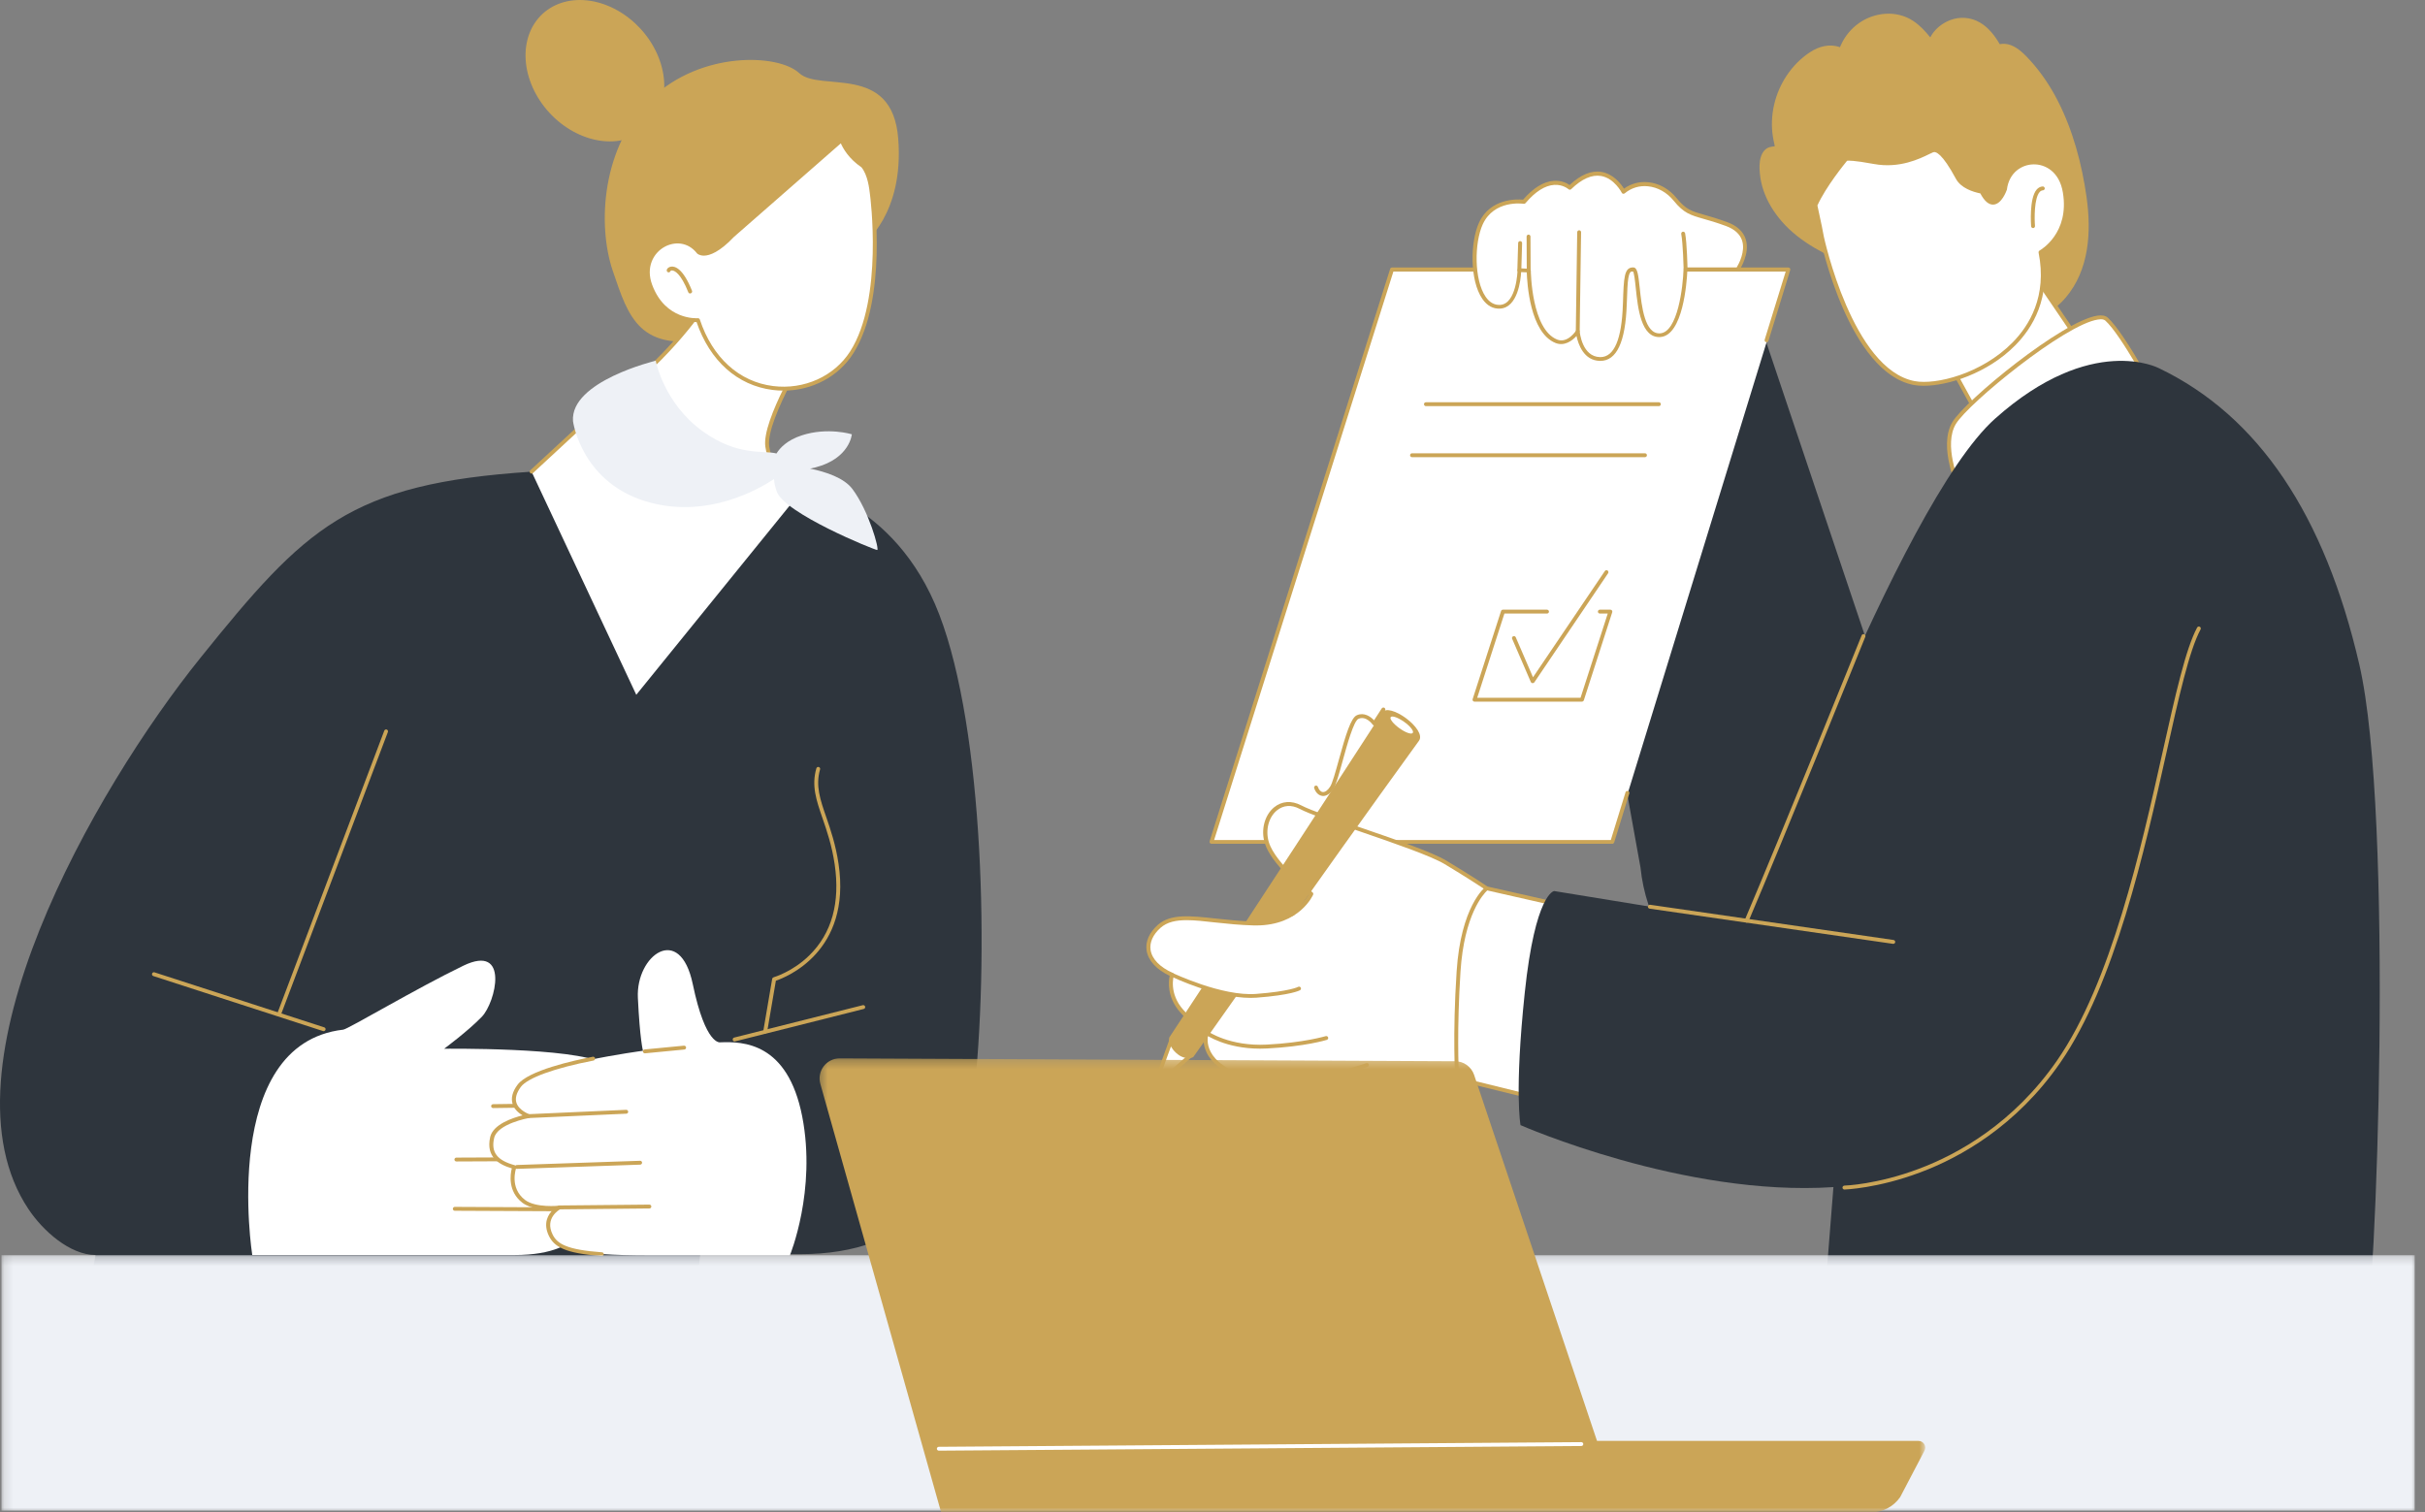
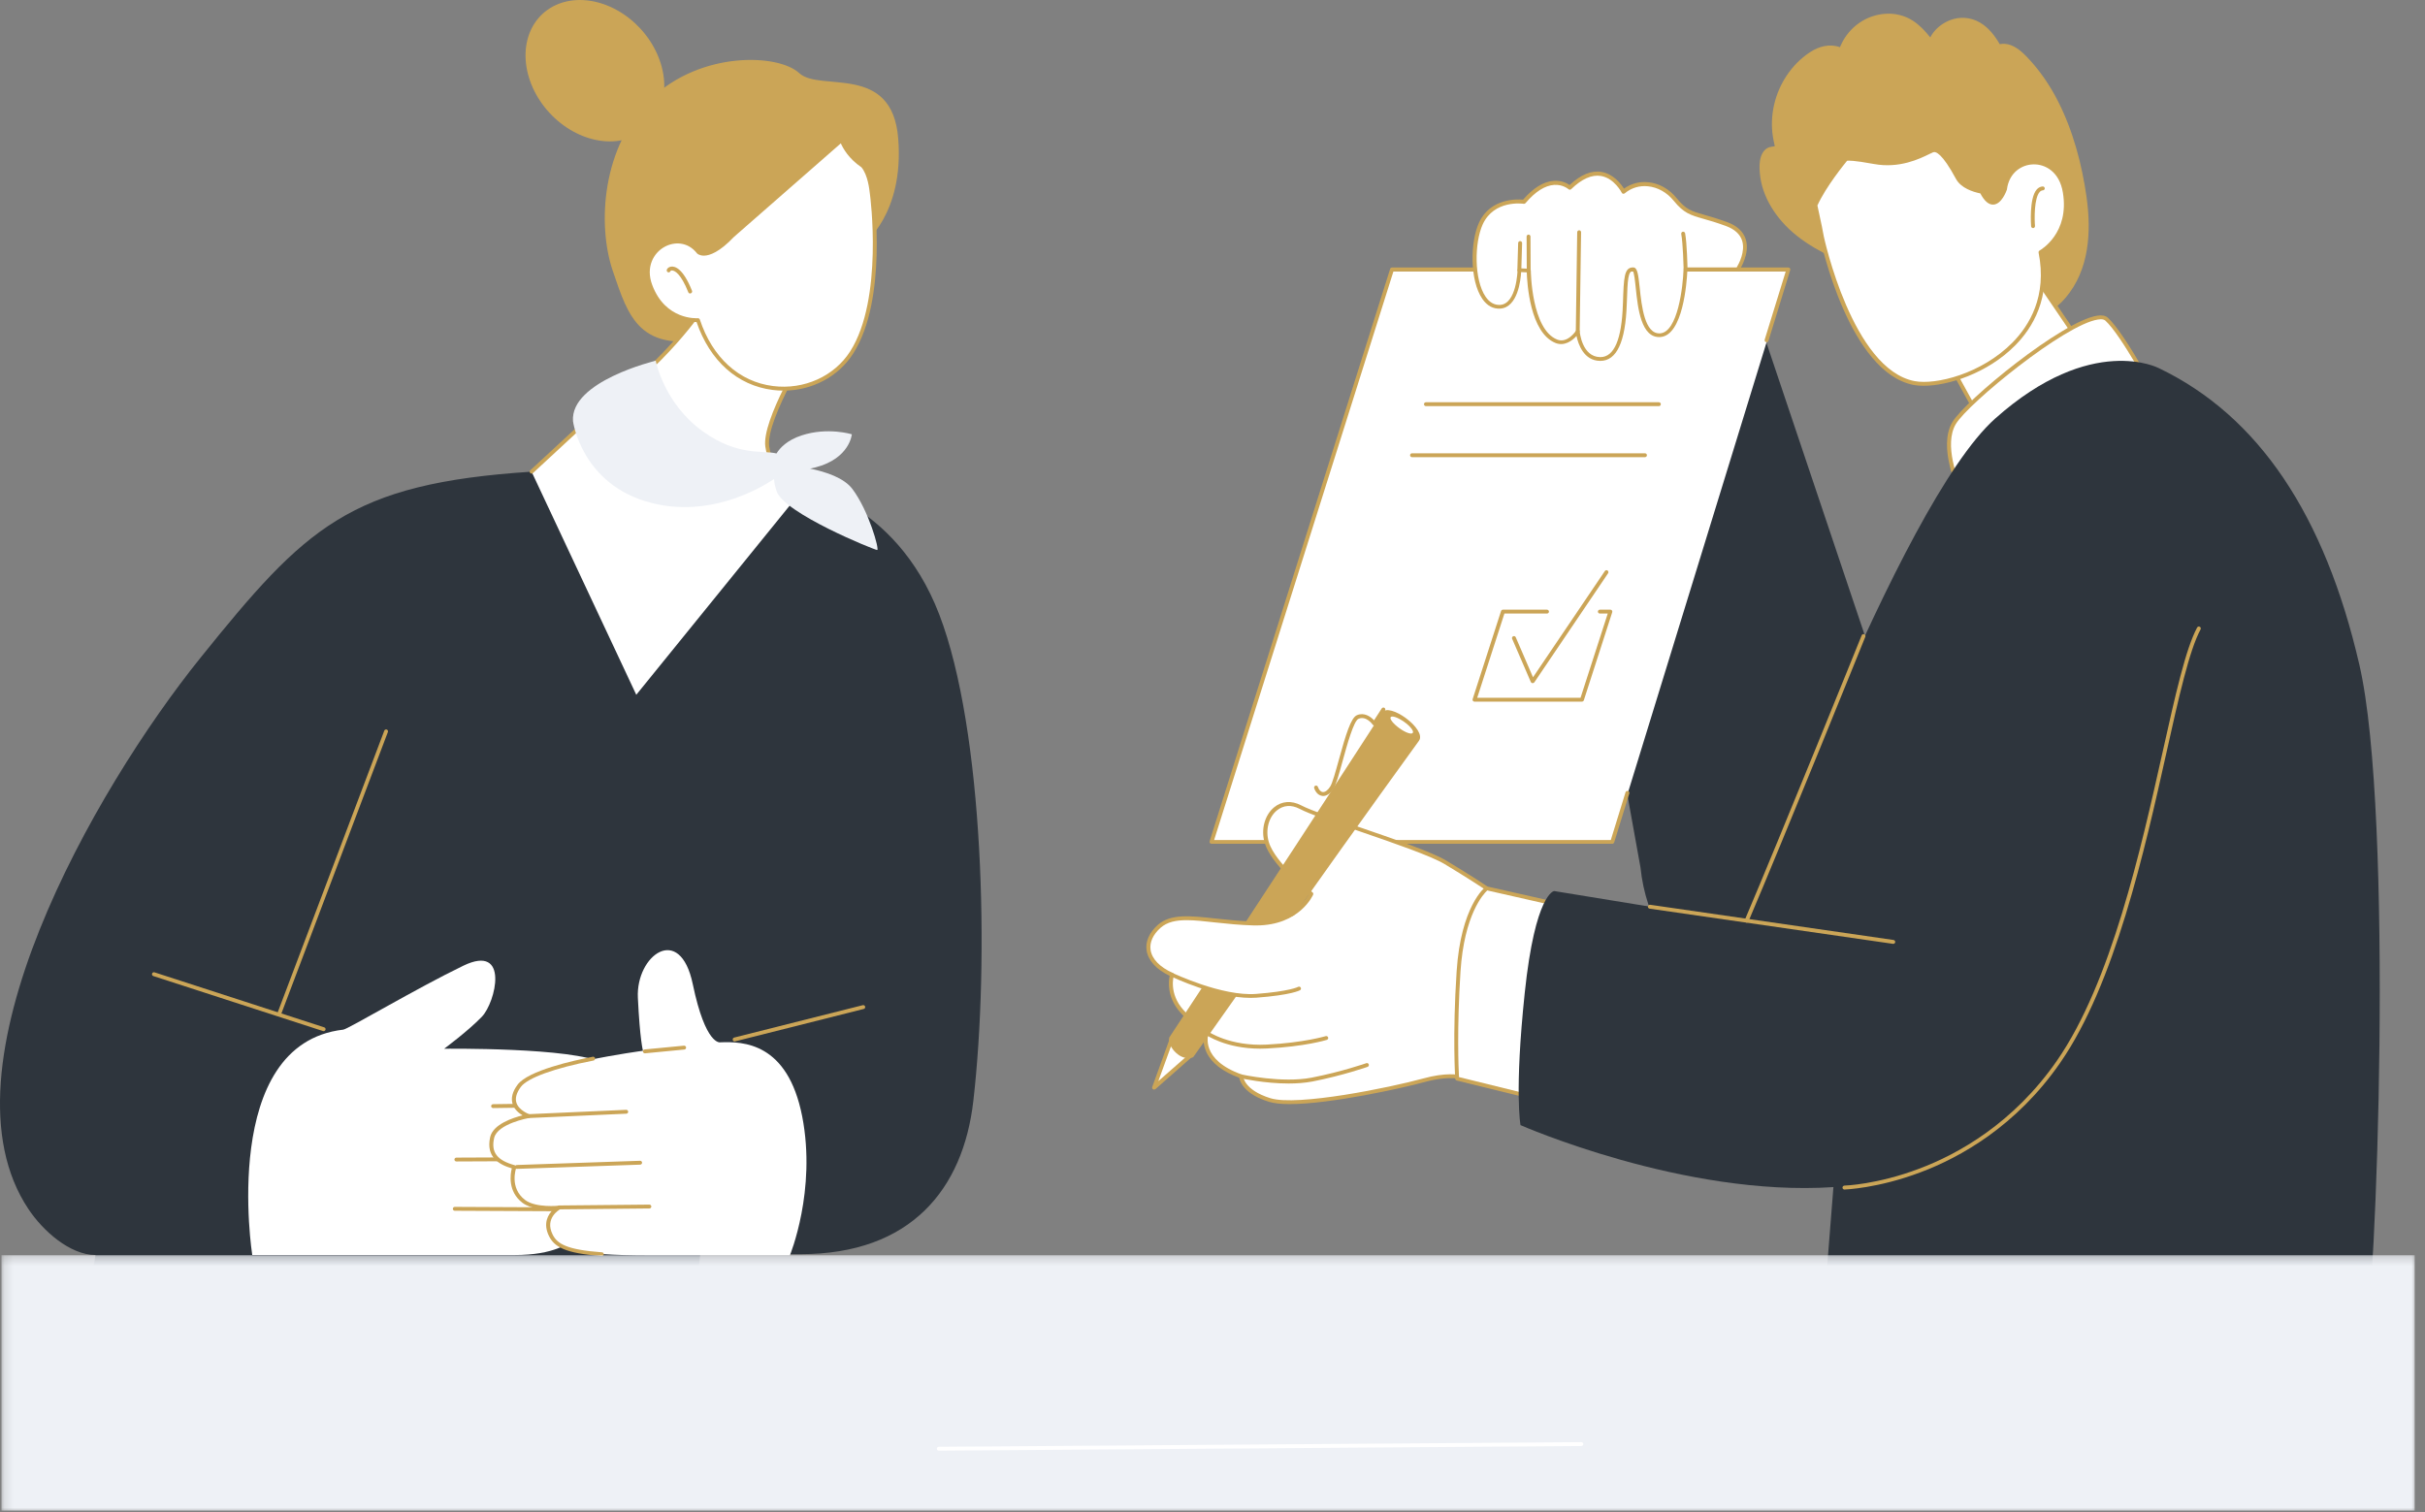
<svg xmlns="http://www.w3.org/2000/svg" width="271" height="169" viewBox="0 0 271 169" fill="none">
  <rect x="0" y="0" width="271" height="169" fill="#808080" stroke="none" />
  <path d="M233.181 22.05C232.659 18.342 231.666 14.594 229.955 11.25C229.128 9.637 228.106 8.112 226.885 6.764C226.266 6.086 225.588 5.378 224.712 5.043C224.318 4.895 223.876 4.857 223.473 4.935C222.922 3.981 222.223 3.075 221.259 2.516C220.246 1.925 219.027 1.826 217.935 2.25C216.991 2.613 216.174 3.293 215.711 4.177C215.151 3.479 214.541 2.821 213.774 2.318C212.868 1.729 211.766 1.463 210.685 1.541C208.491 1.689 206.602 3.067 205.718 5.053C205.688 5.131 205.658 5.21 205.619 5.279C204.469 4.857 203.268 5.172 202.235 5.86C200.219 7.198 198.802 9.361 198.262 11.702C197.995 12.873 197.937 14.083 198.124 15.274C198.163 15.559 198.232 15.843 198.292 16.119C198.302 16.168 198.32 16.218 198.32 16.267C198.32 16.287 198.31 16.346 198.31 16.374C198.232 16.346 198.045 16.394 197.967 16.404C197.347 16.473 196.964 16.965 196.786 17.526C196.599 18.105 196.609 18.775 196.668 19.375C196.728 20.034 196.865 20.683 197.081 21.302C197.515 22.571 198.232 23.723 199.107 24.736C201.193 27.146 204.173 28.552 207.046 29.802C207.074 29.822 207.115 29.83 207.153 29.83C207.173 29.85 207.193 29.86 207.203 29.88C207.803 30.411 208.501 30.913 209.239 31.238C209.75 31.464 210.301 31.602 210.852 31.592C211.885 32.015 213.007 32.153 214.049 31.759C214.65 31.533 215.181 31.13 215.534 30.627C216.577 33.224 218.839 35.339 221.574 36.088C224.859 36.992 228.637 35.87 230.84 33.273C233.486 30.155 233.722 25.917 233.181 22.05Z" fill="#CBA557" />
  <path d="M226.6 29.693C226.6 29.693 236.358 44.015 238.138 46.739C239.919 49.465 224.81 53.163 224.81 53.163C224.81 53.163 217.786 40.641 217.128 39.224C216.488 37.809 226.6 29.693 226.6 29.693Z" fill="white" />
  <path d="M224.82 53.389C224.741 53.389 224.671 53.35 224.633 53.281C224.348 52.769 217.6 40.729 216.95 39.323C216.734 38.841 217.049 37.779 221.495 33.775C223.924 31.592 226.453 29.555 226.481 29.535C226.531 29.497 226.59 29.487 226.649 29.487C226.707 29.497 226.767 29.526 226.796 29.576C226.895 29.723 236.573 43.926 238.335 46.622C238.531 46.927 238.571 47.272 238.432 47.615C237.38 50.291 225.39 53.251 224.879 53.37C224.849 53.379 224.829 53.389 224.82 53.389ZM226.56 30.008C221.711 33.913 216.98 38.35 217.334 39.137C217.935 40.445 224.14 51.52 224.927 52.916C228.449 52.042 237.223 49.474 238.02 47.458C238.109 47.242 238.089 47.054 237.961 46.858C236.309 44.34 227.73 31.729 226.56 30.008Z" fill="#CBA557" />
  <path d="M230.741 21.49C230.003 16.945 224.554 17.25 224.062 21.146C224.062 21.146 222.95 24.353 221.446 21.431C220.688 21.294 219.301 20.9 218.75 19.877C217.973 18.431 216.773 16.463 215.917 16.828C215.071 17.191 212.652 18.707 209.445 18.126C206.238 17.546 206.248 17.811 206.248 17.811C206.248 17.811 203.877 20.654 202.864 22.936C203.052 23.919 203.346 25.08 203.593 26.477C203.593 26.477 206.749 41.458 213.911 42.806C218.161 43.612 230.18 39.048 228.017 28.188C228.027 28.198 231.528 26.261 230.741 21.49Z" fill="white" />
  <path d="M214.973 43.12C214.571 43.12 214.206 43.09 213.881 43.032C206.662 41.664 203.514 27.146 203.385 26.536C203.248 25.739 203.08 25.011 202.943 24.371C202.836 23.881 202.737 23.417 202.658 22.995C202.648 22.955 202.658 22.906 202.678 22.867C203.671 20.634 205.904 17.929 206.091 17.703C206.101 17.683 206.111 17.673 206.13 17.653C206.218 17.575 206.436 17.378 209.494 17.929C212.21 18.42 214.383 17.358 215.426 16.846C215.592 16.767 215.731 16.699 215.848 16.65C216.635 16.305 217.6 17.28 218.956 19.798C219.458 20.733 220.766 21.106 221.495 21.233C221.563 21.243 221.613 21.293 221.652 21.352C222.036 22.099 222.419 22.483 222.764 22.464C223.275 22.424 223.727 21.479 223.866 21.116C224.15 18.981 225.813 17.978 227.248 17.948C227.268 17.948 227.288 17.948 227.308 17.948C228.852 17.948 230.574 19.031 230.967 21.469C231.666 25.778 228.931 27.873 228.271 28.306C229.216 33.303 227.131 36.667 225.194 38.614C222.094 41.742 217.688 43.12 214.973 43.12ZM203.1 22.965C203.179 23.368 203.268 23.802 203.377 24.264C203.514 24.912 203.681 25.64 203.819 26.448C203.849 26.585 207.025 41.29 213.97 42.598C216.331 43.042 221.426 41.792 224.889 38.3C226.768 36.401 228.794 33.126 227.819 28.238C227.799 28.149 227.849 28.05 227.928 28.002C228.065 27.923 231.282 26.074 230.534 21.529C230.15 19.159 228.518 18.341 227.248 18.372C225.94 18.392 224.524 19.276 224.278 21.175C224.278 21.195 224.269 21.205 224.269 21.215C224.209 21.381 223.688 22.807 222.784 22.867C222.262 22.906 221.769 22.492 221.307 21.617C220.482 21.451 219.134 21.027 218.573 19.974C217.029 17.112 216.31 16.896 216.026 17.024C215.917 17.074 215.78 17.132 215.622 17.211C214.54 17.742 212.278 18.854 209.425 18.331C207.124 17.909 206.543 17.948 206.416 17.968C206.16 18.283 204.045 20.87 203.1 22.965ZM206.474 17.801C206.474 17.821 206.474 17.831 206.474 17.851C206.474 17.831 206.484 17.821 206.474 17.801Z" fill="#CBA557" />
  <path d="M227.199 25.493C227.09 25.493 226.993 25.404 226.983 25.296C226.973 25.168 226.747 22.159 227.613 21.175C227.799 20.969 228.026 20.85 228.281 20.84C228.39 20.831 228.497 20.929 228.507 21.047C228.517 21.165 228.418 21.263 228.301 21.273C228.164 21.284 228.045 21.342 227.937 21.459C227.318 22.159 227.347 24.44 227.415 25.257C227.425 25.374 227.337 25.483 227.219 25.493C227.209 25.493 227.199 25.493 227.199 25.493Z" fill="#CBA557" />
  <path d="M195.321 32.112L210.095 76.071L227.564 68.675L217.591 110.882L206.564 113.883C195.33 116.273 184.501 108.394 183.33 96.964L174.389 47.399L195.321 32.112Z" fill="#2E353D" />
  <path d="M155.561 30.332H199.855L180.171 94.308H135.387L155.561 30.332Z" fill="white" />
  <path d="M180.171 94.308H135.387C135.318 94.308 135.248 94.28 135.209 94.219C135.169 94.161 135.161 94.092 135.179 94.023L155.354 30.048C155.384 29.959 155.462 29.9 155.561 29.9H199.855C199.923 29.9 199.992 29.929 200.031 29.988C200.071 30.048 200.081 30.116 200.061 30.185L197.631 38.094C197.592 38.211 197.474 38.271 197.356 38.241C197.238 38.201 197.179 38.084 197.208 37.966L199.559 30.343H155.718L135.682 93.886H180.014L181.656 88.555C181.697 88.436 181.814 88.377 181.933 88.407C182.05 88.436 182.109 88.565 182.08 88.682L180.387 94.161C180.349 94.25 180.27 94.308 180.171 94.308Z" fill="#CBA557" />
  <path d="M171.27 76.357C171.26 76.357 171.26 76.357 171.25 76.357C171.171 76.347 171.102 76.297 171.074 76.229L168.987 71.399C168.939 71.291 168.987 71.163 169.106 71.115C169.214 71.064 169.342 71.115 169.391 71.232L171.318 75.698L179.346 63.826C179.414 63.727 179.552 63.698 179.651 63.767C179.749 63.836 179.778 63.973 179.709 64.072L171.457 76.279C171.407 76.317 171.348 76.357 171.27 76.357Z" fill="#CBA557" />
  <path d="M176.779 78.422H164.778C164.709 78.422 164.64 78.394 164.6 78.334C164.562 78.275 164.552 78.206 164.572 78.138L167.748 68.291C167.778 68.203 167.857 68.144 167.954 68.144H172.882C173.001 68.144 173.1 68.241 173.1 68.36C173.1 68.477 173.001 68.576 172.882 68.576H168.122L165.082 77.99H176.63L179.67 68.576H178.785C178.666 68.576 178.569 68.477 178.569 68.36C178.569 68.241 178.666 68.144 178.785 68.144H179.965C180.034 68.144 180.103 68.173 180.143 68.233C180.181 68.291 180.191 68.36 180.171 68.429L176.995 78.275C176.955 78.364 176.876 78.422 176.779 78.422Z" fill="#CBA557" />
  <path d="M183.831 51.098H157.794C157.677 51.098 157.578 50.999 157.578 50.88C157.578 50.763 157.677 50.664 157.794 50.664H183.831C183.95 50.664 184.048 50.763 184.048 50.88C184.048 50.999 183.95 51.098 183.831 51.098Z" fill="#CBA557" />
  <path d="M185.386 45.393H159.348C159.231 45.393 159.132 45.294 159.132 45.175C159.132 45.058 159.231 44.959 159.348 44.959H185.386C185.503 44.959 185.602 45.058 185.602 45.175C185.602 45.294 185.503 45.393 185.386 45.393Z" fill="#CBA557" />
  <path d="M188.357 30.097H194.199C194.199 30.097 196.677 26.418 192.94 25.041C189.467 23.762 188.769 24.214 187.215 22.297C185.661 20.378 183.104 20.035 181.421 21.421C181.421 21.421 179.316 17.191 175.421 20.969C175.421 20.969 173.296 19.001 170.296 22.543C170.296 22.543 166.844 22.011 165.486 24.962C164.128 27.903 164.661 34.464 167.631 34.268C169.706 34.13 169.785 30.175 169.785 30.175L170.838 30.224C170.838 30.224 170.867 36.913 173.926 38.123C175.284 38.665 176.317 37.002 176.317 37.002C176.317 37.002 176.562 40.061 178.815 40.1C180.527 40.13 181.451 38.074 181.588 34.002C181.677 31.218 181.697 30.058 182.523 30.077C183.35 30.097 182.581 37.652 185.543 37.454C188.13 37.297 188.357 30.097 188.357 30.097Z" fill="white" />
  <path d="M178.844 40.336C178.834 40.336 178.815 40.336 178.805 40.336C176.985 40.307 176.376 38.477 176.178 37.553C175.667 38.122 174.802 38.713 173.847 38.34C170.965 37.198 170.661 31.611 170.62 30.441L169.991 30.411C169.942 31.287 169.617 34.366 167.65 34.493C166.863 34.542 166.175 34.169 165.654 33.402C164.227 31.325 164.296 27.047 165.289 24.873C166.548 22.139 169.559 22.256 170.208 22.316C171.359 20.988 172.519 20.28 173.66 20.21C174.525 20.161 175.136 20.486 175.401 20.682C176.65 19.522 177.851 19.021 178.981 19.217C180.339 19.453 181.175 20.595 181.481 21.086C182.258 20.525 183.211 20.27 184.185 20.367C185.405 20.486 186.536 21.116 187.372 22.149C188.415 23.427 189.015 23.604 190.48 24.018C191.13 24.204 191.937 24.431 193.008 24.823C194.11 25.227 194.808 25.866 195.085 26.722C195.605 28.345 194.425 30.126 194.376 30.205C194.336 30.264 194.268 30.302 194.199 30.302H188.563C188.504 31.533 188.08 37.502 185.543 37.67C183.388 37.809 183.035 34.425 182.799 32.172C182.72 31.414 182.621 30.47 182.474 30.294C181.943 30.312 181.883 31.228 181.804 33.795L181.794 34.011C181.657 38.221 180.664 40.336 178.844 40.336ZM176.317 36.804C176.335 36.804 176.345 36.804 176.366 36.814C176.454 36.834 176.523 36.913 176.533 37.012C176.543 37.129 176.788 39.873 178.815 39.914C178.824 39.914 178.834 39.914 178.844 39.914C180.388 39.914 181.235 37.936 181.362 34.021L181.372 33.805C181.461 31.041 181.5 29.89 182.494 29.89C182.503 29.89 182.513 29.89 182.523 29.89C182.995 29.9 183.084 30.696 183.241 32.152C183.457 34.227 183.802 37.375 185.523 37.258C187.491 37.129 188.08 32.044 188.139 30.096C188.139 29.979 188.238 29.89 188.356 29.89H194.08C194.308 29.517 195.075 28.1 194.681 26.88C194.445 26.161 193.835 25.61 192.871 25.257C191.818 24.873 191.022 24.637 190.373 24.46C188.907 24.038 188.169 23.83 187.047 22.444C186.29 21.509 185.257 20.928 184.155 20.821C183.202 20.722 182.287 21.007 181.568 21.608C181.52 21.647 181.451 21.667 181.382 21.657C181.314 21.647 181.264 21.598 181.235 21.538C181.225 21.519 180.408 19.925 178.923 19.669C177.889 19.493 176.769 19.994 175.579 21.146C175.5 21.225 175.362 21.225 175.284 21.146C175.274 21.146 174.674 20.604 173.69 20.664C172.647 20.732 171.565 21.421 170.483 22.7C170.434 22.759 170.366 22.788 170.287 22.779C170.148 22.759 166.972 22.316 165.702 25.069C164.758 27.126 164.719 31.267 166.027 33.175C166.469 33.815 167.012 34.11 167.64 34.08C169.49 33.962 169.589 30.244 169.589 30.205C169.589 30.145 169.617 30.086 169.657 30.047C169.696 30.007 169.755 29.987 169.815 29.987L170.867 30.038C170.985 30.047 171.074 30.136 171.074 30.254C171.074 30.322 171.143 36.814 174.025 37.956C175.205 38.418 176.139 36.943 176.149 36.923C176.168 36.844 176.238 36.804 176.317 36.804Z" fill="#CBA557" />
  <path d="M169.784 30.411C169.657 30.411 169.558 30.302 169.568 30.185C169.568 30.175 169.617 28.73 169.657 27.166C169.657 27.047 169.754 26.948 169.873 26.948C169.873 26.948 169.873 26.948 169.883 26.948C170 26.948 170.099 27.047 170.099 27.175C170.059 28.749 170.01 30.195 170.01 30.205C170 30.312 169.901 30.411 169.784 30.411Z" fill="#CBA557" />
  <path d="M176.317 37.238C176.198 37.238 176.1 37.139 176.1 37.022L176.257 25.955C176.257 25.838 176.356 25.739 176.475 25.739C176.592 25.739 176.691 25.838 176.691 25.955L176.533 37.022C176.533 37.149 176.434 37.238 176.317 37.238Z" fill="#CBA557" />
  <path d="M188.366 30.234C188.247 30.234 188.149 30.136 188.149 30.018C188.149 29.988 188.08 27.204 187.884 26.153C187.864 26.034 187.943 25.917 188.06 25.897C188.179 25.877 188.287 25.955 188.316 26.074C188.524 27.166 188.582 29.9 188.582 30.008C188.592 30.126 188.494 30.224 188.366 30.234Z" fill="#CBA557" />
  <path d="M170.838 30.46C170.719 30.46 170.62 30.363 170.62 30.244L170.602 26.438C170.602 26.319 170.699 26.222 170.818 26.222C170.935 26.222 171.034 26.319 171.034 26.438L171.054 30.244C171.054 30.363 170.955 30.46 170.838 30.46Z" fill="#CBA557" />
  <path d="M166.145 99.286C166.145 99.286 164.267 98.027 161.512 96.374C158.758 94.722 147.84 91.525 145.311 90.197C142.773 88.879 140.797 91.632 141.564 94.161C142.331 96.699 146.521 99.896 146.521 99.896C146.521 99.896 145.085 103.309 140.127 103.201C135.169 103.093 131.53 101.765 129.543 103.535C127.557 105.296 127.999 107.617 130.98 108.935C130.98 108.935 130.32 111.031 132.081 113.017C133.841 115.005 134.836 115.447 134.836 115.447C134.836 115.447 133.734 118.536 138.691 120.296C138.691 120.296 138.691 121.949 141.889 122.942C145.085 123.937 155.886 121.624 159.083 120.738C162.279 119.854 163.716 120.522 163.716 120.522L166.145 99.286Z" fill="white" />
  <path d="M144.122 123.404C143.187 123.404 142.39 123.325 141.819 123.149C139.046 122.294 138.574 120.916 138.485 120.454C136.627 119.775 135.398 118.821 134.837 117.63C134.393 116.706 134.492 115.899 134.57 115.556C134.217 115.348 133.293 114.718 131.905 113.164C130.371 111.433 130.587 109.643 130.714 109.064C129.229 108.365 128.315 107.361 128.137 106.24C127.98 105.246 128.433 104.233 129.386 103.377C130.813 102.109 133.016 102.354 135.81 102.66C137.089 102.798 138.544 102.955 140.118 102.994C144.289 103.092 145.892 100.604 146.237 99.964C145.48 99.375 142.056 96.57 141.339 94.229C140.885 92.754 141.319 91.111 142.38 90.236C143.227 89.537 144.328 89.449 145.401 90.01C146.513 90.591 149.306 91.553 152.256 92.568C156.093 93.886 160.066 95.252 161.62 96.187C164.346 97.82 166.244 99.089 166.264 99.109C166.332 99.157 166.372 99.236 166.362 99.315L163.933 120.542C163.923 120.611 163.883 120.67 163.824 120.71C163.765 120.738 163.686 120.748 163.628 120.72C163.618 120.71 162.211 120.109 159.142 120.956C156.781 121.604 148.705 123.404 144.122 123.404ZM132.623 102.846C131.404 102.846 130.429 103.052 129.692 103.702C128.845 104.46 128.452 105.335 128.581 106.18C128.738 107.195 129.622 108.099 131.069 108.749C131.168 108.797 131.216 108.906 131.186 109.013C131.158 109.092 130.587 111.021 132.25 112.88C133.951 114.787 134.925 115.251 134.935 115.251C135.033 115.299 135.091 115.417 135.053 115.525C135.014 115.644 134.098 118.437 138.78 120.1C138.869 120.129 138.928 120.207 138.928 120.306C138.928 120.316 138.998 121.821 141.968 122.746C144.967 123.68 155.394 121.545 159.043 120.542C161.533 119.854 162.978 120.08 163.549 120.237L165.939 99.403C165.497 99.109 163.765 97.977 161.424 96.57C159.909 95.666 155.788 94.239 152.148 92.99C149.177 91.967 146.374 91.004 145.234 90.403C144.319 89.921 143.413 89.99 142.695 90.581C141.761 91.347 141.397 92.803 141.791 94.112C142.528 96.552 146.63 99.698 146.679 99.738C146.757 99.797 146.788 99.906 146.747 99.994C146.739 100.033 145.244 103.437 140.384 103.437C140.306 103.437 140.227 103.437 140.148 103.437C138.554 103.397 137.099 103.24 135.8 103.102C134.59 102.965 133.537 102.846 132.623 102.846Z" fill="#CBA557" />
  <path d="M130.931 116.135L128.964 121.566L133.164 117.867L130.931 116.135Z" fill="white" />
  <path d="M128.964 121.782C128.924 121.782 128.875 121.772 128.845 121.743C128.766 121.683 128.727 121.586 128.766 121.487L130.734 116.057C130.754 115.988 130.812 115.939 130.881 115.919C130.95 115.899 131.02 115.909 131.078 115.959L133.311 117.689C133.361 117.729 133.389 117.788 133.399 117.857C133.399 117.925 133.369 117.986 133.331 118.024L129.131 121.723C129.062 121.762 129.012 121.782 128.964 121.782ZM131.028 116.49L129.446 120.837L132.82 117.877L131.028 116.49Z" fill="#CBA557" />
  <path d="M154.44 79.672C154.135 80.184 146.64 91.731 139.066 103.27C139.303 103.28 139.529 103.289 139.765 103.289C141.446 103.309 143.119 103.024 144.634 102.276C152.099 91.731 158.05 83.508 158.571 82.8C159.497 81.532 155.188 78.394 154.44 79.672Z" fill="#CBA557" />
  <path d="M136.97 111.09C136.095 110.913 135.22 110.657 134.403 110.283C132.15 113.716 130.665 115.968 130.665 115.968C130.665 115.968 130.439 116.755 131.422 117.671C132.406 118.595 133.341 118.162 133.341 118.162C133.341 118.162 135.318 115.359 138.22 111.258C137.807 111.228 137.383 111.169 136.97 111.09Z" fill="#CBA557" />
  <path d="M156.387 81.393C155.709 80.902 155.267 80.351 155.414 80.154C155.561 79.958 156.22 80.194 156.909 80.676C157.598 81.157 158.03 81.718 157.882 81.915C157.735 82.121 157.067 81.885 156.387 81.393Z" fill="white" />
  <path d="M147.859 88.968C147.82 88.968 147.79 88.968 147.762 88.958C147.368 88.908 147.033 88.593 146.866 88.093C146.826 87.974 146.886 87.856 147.003 87.816C147.122 87.778 147.239 87.836 147.279 87.954C147.397 88.289 147.594 88.505 147.82 88.525C148.076 88.555 148.381 88.339 148.646 87.925C148.902 87.542 149.247 86.262 149.62 84.924C150.397 82.101 150.968 80.223 151.637 79.938C152.434 79.593 153.152 80.075 153.554 80.509L154.411 79.181C154.48 79.082 154.607 79.052 154.716 79.112C154.813 79.181 154.843 79.308 154.785 79.417L153.761 80.991C153.721 81.05 153.653 81.088 153.584 81.088C153.515 81.088 153.447 81.06 153.407 81C153.378 80.961 152.68 79.968 151.814 80.341C151.283 80.567 150.535 83.262 150.043 85.053C149.649 86.489 149.306 87.728 149.011 88.181C148.567 88.84 148.135 88.968 147.859 88.968Z" fill="#CBA557" />
  <path d="M139.745 111.532C135.909 111.532 131.099 109.24 130.882 109.143C130.775 109.093 130.724 108.965 130.785 108.856C130.833 108.749 130.961 108.699 131.069 108.759C131.128 108.788 136.568 111.375 140.364 111.09C144.122 110.804 145.056 110.313 145.066 110.303C145.175 110.244 145.303 110.283 145.361 110.382C145.42 110.489 145.381 110.618 145.282 110.677C145.244 110.697 144.309 111.217 140.395 111.512C140.187 111.522 139.971 111.532 139.745 111.532Z" fill="#CBA557" />
  <path d="M140.817 117.208C136.99 117.208 134.807 115.693 134.718 115.624C134.621 115.556 134.601 115.417 134.669 115.32C134.738 115.221 134.876 115.201 134.974 115.269C134.994 115.29 137.434 116.972 141.565 116.755C145.755 116.539 148.126 115.81 148.146 115.81C148.263 115.772 148.382 115.84 148.42 115.949C148.461 116.066 148.39 116.185 148.283 116.224C148.184 116.254 145.843 116.972 141.594 117.188C141.319 117.198 141.063 117.208 140.817 117.208Z" fill="#CBA557" />
  <path d="M144.013 121.103C141.318 121.103 138.78 120.542 138.642 120.512C138.525 120.484 138.455 120.375 138.475 120.258C138.505 120.139 138.612 120.07 138.731 120.09C138.78 120.1 143.296 121.093 146.6 120.444C149.935 119.794 152.66 118.841 152.69 118.831C152.797 118.791 152.926 118.851 152.964 118.968C153.004 119.077 152.944 119.204 152.827 119.245C152.797 119.253 150.043 120.218 146.678 120.877C145.843 121.035 144.918 121.103 144.013 121.103Z" fill="#CBA557" />
  <path d="M174.497 101.184L166.146 99.296C166.146 99.296 163.471 101.341 162.998 108.592C162.526 115.84 162.841 120.562 162.841 120.562L173.081 123.079L174.497 101.184Z" fill="white" />
  <path d="M173.08 123.297C173.06 123.297 173.04 123.297 173.031 123.287L162.79 120.769C162.703 120.749 162.633 120.67 162.624 120.573C162.624 120.523 162.309 115.752 162.782 108.572C163.254 101.313 165.9 99.208 166.017 99.119C166.067 99.079 166.136 99.06 166.194 99.079L174.545 100.968C174.654 100.988 174.723 101.087 174.713 101.194L173.296 123.09C173.296 123.158 173.257 123.218 173.207 123.247C173.169 123.277 173.129 123.297 173.08 123.297ZM163.046 120.385L172.882 122.805L174.27 101.351L166.204 99.523C165.781 99.916 163.627 102.227 163.214 108.592C162.8 115.015 162.998 119.499 163.046 120.385Z" fill="#CBA557" />
  <path d="M219.105 54.884C219.105 54.884 216.744 49.996 218.377 47.272C220.01 44.556 233.417 33.864 235.413 35.674C237.411 37.484 241.571 45.462 241.571 45.462L219.105 54.884Z" fill="white" />
  <path d="M219.105 55.1C219.027 55.1 218.948 55.051 218.908 54.983C218.809 54.777 216.518 49.956 218.19 47.163C219.646 44.733 230.485 35.86 234.39 35.281C234.911 35.202 235.305 35.281 235.561 35.517C237.558 37.337 241.601 45.038 241.768 45.363C241.797 45.411 241.797 45.48 241.778 45.54C241.758 45.599 241.709 45.637 241.659 45.667L219.184 55.091C219.164 55.091 219.134 55.1 219.105 55.1ZM234.764 35.684C234.676 35.684 234.568 35.694 234.459 35.713C230.761 36.254 219.97 45.058 218.573 47.389C217.196 49.681 218.819 53.693 219.223 54.609L241.286 45.363C240.618 44.093 237.046 37.444 235.286 35.841C235.167 35.733 234.991 35.684 234.764 35.684Z" fill="#CBA557" />
  <path d="M241.265 41.153C241.265 41.153 233.76 37.159 222.959 46.789C212.169 56.409 195.27 103.112 195.27 103.112L173.679 99.591C173.679 99.591 171.564 99.827 170.394 110.971C169.223 122.116 169.922 125.755 169.922 125.755C169.922 125.755 188.168 133.793 204.89 132.681L203.13 154.911C203.13 154.911 220.029 158.078 238.502 157.547C256.973 157.016 262.787 155.432 264.194 150.504C265.6 145.576 267.538 91.013 263.663 74.291C259.807 57.58 252.41 46.493 241.265 41.153Z" fill="#2E353D" />
  <path d="M195.192 103.123C195.164 103.123 195.134 103.113 195.104 103.103C194.996 103.053 194.946 102.925 194.986 102.818C198.861 93.739 207.96 71.232 208.049 71.006C208.098 70.899 208.217 70.839 208.334 70.889C208.443 70.937 208.501 71.056 208.453 71.174C208.364 71.4 199.265 93.915 195.39 102.994C195.36 103.073 195.271 103.123 195.192 103.123Z" fill="#CBA557" />
  <path d="M206.121 132.956C206.002 132.956 205.903 132.857 205.903 132.74C205.903 132.622 205.992 132.524 206.121 132.514C206.159 132.514 209.76 132.405 214.472 130.625C218.809 128.992 225.016 125.559 229.885 118.526C235.925 109.801 239.249 94.918 241.679 84.049C243.115 77.607 244.256 72.521 245.535 70.14C245.594 70.033 245.721 69.993 245.83 70.052C245.939 70.112 245.977 70.239 245.919 70.348C244.659 72.679 243.469 77.99 242.102 84.138C239.673 95.037 236.337 109.968 230.249 118.763C225.311 125.903 219.016 129.376 214.619 131.028C209.828 132.838 206.169 132.946 206.121 132.956Z" fill="#CBA557" />
  <path d="M211.58 105.492C211.57 105.492 211.56 105.492 211.55 105.492L184.343 101.559C184.224 101.539 184.145 101.43 184.155 101.313C184.175 101.194 184.284 101.115 184.401 101.125L211.608 105.06C211.727 105.08 211.806 105.187 211.796 105.306C211.776 105.414 211.687 105.492 211.58 105.492Z" fill="#CBA557" />
  <path d="M8.409 153.749H76.82L78.257 140.146C78.257 140.146 85.526 140.176 89.471 140.176C101.805 140.176 107.638 132.897 108.77 123.071C110.59 107.282 109.94 81.639 104.963 68.675C99.985 55.711 89.067 54.048 89.067 54.048C89.067 54.048 79.782 51.393 59.401 52.72C39.02 54.048 34.151 58.928 22.376 73.554C10.602 88.181 -7.34 119.421 3.186 135.149C4.799 137.569 7.799 140.255 10.671 140.275L8.409 153.749Z" fill="#2E353D" />
  <path d="M38.361 115.083C38.901 115.023 46.584 110.44 51.787 107.932C56.981 105.433 55.397 112.044 53.843 113.647C52.289 115.259 49.633 117.217 49.633 117.217C49.633 117.217 64.123 117.041 67.378 118.831C70.633 120.621 66.286 123.66 66.286 123.66C66.286 123.66 70.919 123.838 71.44 126.346C71.961 128.844 66.71 129.739 66.71 129.739C66.71 129.739 68.686 130.34 68.706 132.307C68.736 134.273 65.755 135.179 65.755 135.179C65.755 135.179 66.247 140.275 57.492 140.275C48.737 140.275 28.19 140.275 28.19 140.275C28.19 140.275 24.481 116.686 38.361 115.083Z" fill="white" />
  <path d="M55.102 123.848C54.985 123.848 54.886 123.749 54.886 123.63C54.886 123.513 54.985 123.414 55.102 123.414L65.824 123.267C65.941 123.267 66.04 123.365 66.04 123.483C66.04 123.601 65.941 123.7 65.824 123.7L55.102 123.848C55.112 123.848 55.112 123.848 55.102 123.848Z" fill="#CBA557" />
  <path d="M51 129.817C50.882 129.817 50.784 129.72 50.784 129.601C50.784 129.484 50.882 129.385 51 129.385L66.375 129.317C66.484 129.317 66.591 129.415 66.591 129.533C66.591 129.65 66.492 129.749 66.375 129.749L51 129.817Z" fill="#CBA557" />
  <path d="M65.755 135.395L50.824 135.327C50.705 135.327 50.606 135.228 50.606 135.111C50.606 134.992 50.705 134.893 50.824 134.893L65.745 134.963C65.862 134.963 65.961 135.06 65.961 135.179C65.971 135.297 65.872 135.395 65.755 135.395Z" fill="#CBA557" />
  <path d="M80.49 116.5C80.49 116.5 78.857 116.902 77.422 110.008C75.985 103.113 71.057 106.791 71.283 111.512C71.51 116.244 71.854 117.445 71.854 117.445C71.854 117.445 59.805 119.027 58.025 121.358C56.273 123.65 59.076 124.732 59.076 124.732C59.076 124.732 55.407 125.362 55.004 127.133C54.562 129.091 55.722 129.956 57.474 130.429C57.474 130.429 56.618 132.788 58.515 134.255C59.795 135.238 62.49 134.953 62.49 134.953C62.49 134.953 60.542 135.995 61.556 138.051C62.303 139.576 64.142 140.313 72.621 140.313C73.448 140.313 88.271 140.313 88.271 140.313C88.271 140.313 91.262 133.064 89.648 124.782C88.025 116.5 83.038 116.401 80.49 116.5Z" fill="white" />
  <path d="M67.261 140.382C67.251 140.382 67.251 140.382 67.241 140.382C63.09 140.087 61.939 139.34 61.348 138.15C60.65 136.723 61.259 135.73 61.8 135.208C60.886 135.228 59.312 135.139 58.378 134.431C56.725 133.163 57.03 131.234 57.197 130.586C55.849 130.192 54.267 129.375 54.777 127.093C55.102 125.658 57.296 124.94 58.398 124.663C57.984 124.417 57.473 124.005 57.286 123.386C57.08 122.736 57.266 122.008 57.837 121.241C59.007 119.657 64.103 118.526 66.248 118.113C66.365 118.093 66.484 118.171 66.502 118.28C66.522 118.397 66.444 118.516 66.335 118.536C61.988 119.372 58.949 120.474 58.2 121.487C57.719 122.145 57.552 122.736 57.709 123.247C57.984 124.123 59.135 124.526 59.145 124.536C59.243 124.565 59.302 124.663 59.292 124.762C59.283 124.861 59.213 124.94 59.116 124.958C59.076 124.968 55.584 125.588 55.22 127.202C54.856 128.794 55.554 129.7 57.542 130.241C57.601 130.261 57.649 130.3 57.679 130.35C57.709 130.398 57.709 130.467 57.689 130.526C57.659 130.615 56.912 132.759 58.662 134.107C59.863 135.032 62.45 134.766 62.48 134.756C62.577 134.746 62.676 134.806 62.706 134.903C62.735 135.002 62.696 135.11 62.597 135.159C62.529 135.199 60.847 136.134 61.752 137.972C62.263 139.025 63.336 139.684 67.279 139.97C67.398 139.978 67.487 140.077 67.477 140.206C67.467 140.293 67.378 140.382 67.261 140.382Z" fill="#CBA557" />
  <path d="M58.977 124.968C58.86 124.968 58.771 124.88 58.761 124.762C58.751 124.643 58.85 124.546 58.968 124.536L69.975 124.044C70.092 124.034 70.191 124.133 70.201 124.251C70.211 124.369 70.112 124.467 69.995 124.477L58.987 124.968C58.977 124.968 58.977 124.968 58.977 124.968Z" fill="#CBA557" />
  <path d="M57.758 130.645C57.64 130.645 57.541 130.556 57.541 130.437C57.541 130.32 57.63 130.221 57.748 130.211L71.529 129.739C71.647 129.729 71.745 129.827 71.755 129.946C71.755 130.064 71.666 130.162 71.549 130.172L57.758 130.645Z" fill="#CBA557" />
  <path d="M62.49 135.169C62.371 135.169 62.273 135.07 62.273 134.953C62.273 134.834 62.371 134.735 62.49 134.735L72.572 134.638C72.689 134.638 72.788 134.735 72.788 134.854C72.788 134.972 72.689 135.07 72.572 135.07L62.49 135.169Z" fill="#CBA557" />
  <path d="M72.06 117.729C71.953 117.729 71.854 117.641 71.844 117.532C71.834 117.414 71.923 117.306 72.04 117.296L76.437 116.874C76.556 116.864 76.663 116.952 76.673 117.07C76.683 117.188 76.595 117.296 76.477 117.306L72.08 117.729C72.07 117.729 72.07 117.729 72.06 117.729Z" fill="#CBA557" />
  <path d="M82.094 116.402C81.995 116.402 81.906 116.333 81.887 116.234C81.857 116.117 81.926 115.998 82.045 115.968L96.415 112.349C96.533 112.319 96.651 112.388 96.68 112.507C96.71 112.624 96.641 112.743 96.524 112.771L82.152 116.392C82.124 116.402 82.114 116.402 82.094 116.402Z" fill="#CBA557" />
-   <path d="M85.516 115.487C85.505 115.487 85.496 115.487 85.477 115.487C85.358 115.467 85.279 115.358 85.299 115.241L86.293 109.407C86.303 109.328 86.371 109.26 86.45 109.231C86.47 109.221 88.565 108.63 90.444 106.781C92.962 104.312 93.906 100.879 93.277 96.6C92.962 94.486 92.411 92.882 91.919 91.456C91.221 89.43 90.67 87.826 91.231 85.879C91.261 85.761 91.388 85.691 91.497 85.731C91.614 85.761 91.683 85.889 91.644 85.998C91.123 87.816 91.654 89.362 92.332 91.318C92.825 92.754 93.385 94.387 93.709 96.542C95.176 106.398 87.798 109.24 86.706 109.615L85.732 115.32C85.713 115.417 85.614 115.487 85.516 115.487Z" fill="#CBA557" />
  <path d="M36.167 115.251C36.147 115.251 36.118 115.251 36.098 115.241L17.133 109.092C17.016 109.054 16.957 108.935 16.996 108.818C17.036 108.699 17.153 108.64 17.272 108.68L36.236 114.827C36.354 114.866 36.413 114.985 36.373 115.102C36.344 115.191 36.256 115.251 36.167 115.251Z" fill="#CBA557" />
  <path d="M31.259 113.391C31.229 113.391 31.209 113.391 31.18 113.381C31.072 113.342 31.013 113.215 31.052 113.106L42.944 81.669C42.984 81.561 43.111 81.502 43.22 81.54C43.329 81.581 43.387 81.708 43.347 81.817L31.455 113.254C31.426 113.342 31.348 113.391 31.259 113.391Z" fill="#CBA557" />
  <path d="M96.473 27.284C96.473 27.284 101.058 23.959 100.378 15.48C99.71 7 91.644 10.326 89.313 8.171C86.991 6.007 78.375 5.683 72.808 10.994C67.24 16.316 66.728 25.12 68.479 30.274C70.239 35.428 71.411 39.579 79.86 37.749C88.319 35.931 96.473 27.284 96.473 27.284Z" fill="#CBA557" />
  <path d="M79.024 33.598C79.024 33.598 75.021 40.247 66.769 45.894L59.401 52.711L71.106 77.655L89.304 55.209C89.304 55.209 86.146 53.045 85.732 49.887C85.31 46.729 90.995 37.759 90.995 37.759L79.024 33.598Z" fill="white" />
  <path d="M89.314 55.415C89.274 55.415 89.225 55.406 89.195 55.376C89.068 55.288 85.96 53.124 85.526 49.907C85.133 46.957 89.766 39.323 90.681 37.868L79.123 33.864C78.474 34.887 74.411 40.927 66.906 46.071L59.558 52.878C59.47 52.956 59.332 52.956 59.254 52.868C59.175 52.779 59.175 52.642 59.264 52.563L66.631 45.746C66.641 45.736 66.65 45.736 66.65 45.726C74.766 40.169 78.808 33.559 78.847 33.501C78.897 33.412 79.004 33.372 79.103 33.412L91.074 37.563C91.133 37.581 91.183 37.632 91.211 37.7C91.231 37.759 91.222 37.828 91.193 37.888C91.133 37.975 85.556 46.828 85.96 49.877C86.362 52.908 89.411 55.021 89.441 55.041C89.54 55.11 89.569 55.249 89.5 55.346C89.451 55.386 89.383 55.415 89.314 55.415Z" fill="#CBA557" />
  <path d="M72.669 31.927C71.194 27.962 75.837 25.356 78.04 28.179C78.04 28.179 79.112 29.221 81.877 26.319C82.438 25.808 94.054 15.657 94.054 15.657C94.054 15.657 94.516 17.27 96.405 18.539C97.182 19.433 97.359 21.027 97.428 21.706C97.428 21.706 99.012 33.382 95.186 39.392C91.517 45.147 81.207 45.471 78 35.782C78 35.782 74.214 36.078 72.669 31.927Z" fill="white" />
  <path d="M87.552 43.662C87.149 43.662 86.745 43.632 86.343 43.583C82.418 43.091 79.329 40.336 77.844 35.999C77.067 35.999 73.86 35.743 72.463 31.995C71.628 29.762 72.651 27.982 74.027 27.215C75.246 26.526 77.008 26.517 78.198 28.022C78.287 28.081 79.29 28.72 81.72 26.162C82.289 25.651 93.788 15.589 93.907 15.48C93.966 15.431 94.034 15.411 94.113 15.431C94.182 15.45 94.242 15.51 94.26 15.579C94.26 15.597 94.733 17.133 96.524 18.342C96.543 18.352 96.553 18.362 96.563 18.382C97.388 19.346 97.576 21.038 97.644 21.667C97.713 22.139 99.188 33.491 95.362 39.49C93.709 42.108 90.73 43.662 87.552 43.662ZM78.001 35.566C78.09 35.566 78.178 35.624 78.208 35.713C79.615 39.963 82.596 42.677 86.402 43.149C89.855 43.583 93.229 42.057 95.009 39.274C98.756 33.402 97.241 21.853 97.222 21.736C97.152 21.136 96.986 19.562 96.268 18.697C94.831 17.722 94.202 16.562 93.966 16.021C92.313 17.468 82.546 26.014 82.025 26.476C80.402 28.188 79.31 28.563 78.689 28.573C78.178 28.581 77.922 28.355 77.904 28.327C77.894 28.317 77.894 28.317 77.884 28.307C76.85 26.989 75.317 26.999 74.253 27.598C73.034 28.276 72.138 29.86 72.887 31.848C74.362 35.792 77.854 35.576 78.001 35.566C77.991 35.566 77.991 35.566 78.001 35.566Z" fill="#CBA557" />
  <path d="M77.117 32.802C77.028 32.802 76.949 32.752 76.919 32.664C76.084 30.569 75.404 30.264 75.149 30.234C75.02 30.215 74.952 30.254 74.933 30.284C74.903 30.381 74.814 30.451 74.706 30.441C74.588 30.431 74.499 30.323 74.51 30.205C74.52 30.018 74.726 29.84 74.982 29.802C75.424 29.733 76.33 29.988 77.333 32.496C77.381 32.605 77.323 32.732 77.214 32.782C77.165 32.792 77.135 32.802 77.117 32.802Z" fill="#CBA557" />
  <path d="M71.588 3.224C71.779 3.432 71.961 3.648 72.134 3.871C72.309 4.093 72.473 4.322 72.628 4.556C72.782 4.789 72.927 5.03 73.061 5.273C73.196 5.518 73.319 5.765 73.432 6.016C73.544 6.268 73.645 6.521 73.735 6.777C73.824 7.033 73.903 7.291 73.969 7.55C74.034 7.809 74.089 8.066 74.13 8.325C74.172 8.583 74.2 8.84 74.218 9.097C74.235 9.353 74.239 9.606 74.23 9.856C74.223 10.107 74.202 10.354 74.169 10.598C74.136 10.841 74.092 11.078 74.034 11.312C73.977 11.546 73.907 11.772 73.826 11.994C73.744 12.216 73.652 12.431 73.546 12.637C73.442 12.844 73.328 13.043 73.2 13.235C73.073 13.425 72.937 13.607 72.788 13.78C72.641 13.953 72.483 14.116 72.316 14.269C72.148 14.422 71.972 14.565 71.788 14.697C71.602 14.829 71.409 14.95 71.208 15.059C71.007 15.169 70.798 15.267 70.583 15.352C70.367 15.44 70.145 15.513 69.918 15.574C69.69 15.637 69.458 15.686 69.221 15.723C68.983 15.759 68.742 15.783 68.497 15.795C68.251 15.806 68.003 15.806 67.753 15.792C67.502 15.777 67.251 15.752 66.997 15.712C66.744 15.673 66.491 15.621 66.236 15.557C65.983 15.494 65.729 15.417 65.478 15.329C65.226 15.241 64.977 15.141 64.729 15.029C64.482 14.917 64.238 14.794 63.998 14.66C63.758 14.527 63.522 14.382 63.29 14.226C63.058 14.072 62.832 13.907 62.613 13.733C62.393 13.558 62.179 13.373 61.973 13.182C61.766 12.989 61.567 12.788 61.377 12.579C61.185 12.372 61.003 12.156 60.829 11.933C60.655 11.711 60.491 11.482 60.336 11.247C60.182 11.014 60.037 10.774 59.903 10.53C59.768 10.286 59.645 10.038 59.532 9.788C59.419 9.536 59.319 9.283 59.229 9.026C59.139 8.77 59.061 8.513 58.996 8.254C58.93 7.995 58.875 7.737 58.834 7.478C58.792 7.221 58.762 6.963 58.747 6.707C58.73 6.451 58.725 6.197 58.732 5.947C58.741 5.697 58.761 5.449 58.794 5.206C58.827 4.963 58.873 4.725 58.93 4.492C58.987 4.257 59.056 4.031 59.137 3.809C59.219 3.588 59.312 3.373 59.416 3.167C59.521 2.959 59.637 2.76 59.764 2.569C59.89 2.378 60.027 2.197 60.175 2.024C60.322 1.85 60.481 1.687 60.647 1.534C60.814 1.381 60.99 1.238 61.176 1.106C61.361 0.975 61.554 0.853 61.756 0.744C61.958 0.634 62.165 0.537 62.381 0.45C62.596 0.364 62.818 0.291 63.045 0.229C63.273 0.166 63.506 0.118 63.743 0.08C63.981 0.043 64.223 0.02 64.467 0.009C64.712 -0.004 64.96 -0.003 65.211 0.012C65.462 0.026 65.714 0.052 65.967 0.092C66.22 0.13 66.474 0.182 66.727 0.246C66.981 0.309 67.233 0.387 67.485 0.474C67.737 0.563 67.987 0.663 68.235 0.774C68.481 0.886 68.726 1.009 68.966 1.144C69.207 1.277 69.443 1.421 69.674 1.577C69.905 1.732 70.131 1.896 70.351 2.071C70.572 2.245 70.785 2.43 70.991 2.622C71.197 2.815 71.396 3.015 71.588 3.224Z" fill="#CBA557" />
  <path d="M95.245 54.638C94.32 53.419 92.313 52.74 90.523 52.375C90.72 52.337 90.926 52.287 91.142 52.238C94.979 51.235 95.195 48.539 95.195 48.539C95.195 48.539 92.5 47.713 89.609 48.658C87.996 49.179 87.179 50.034 86.775 50.684C85.31 50.3 82.487 51.037 78.572 48.234C74.165 45.078 73.281 40.316 73.281 40.316C73.281 40.316 63.699 42.608 64.034 47.074C64.034 47.074 64.978 54.215 72.798 56.212C79.222 57.854 84.729 54.716 86.501 53.546C86.519 53.911 86.608 54.353 86.785 54.894C87.592 57.364 97.733 61.474 98.028 61.474C98.294 61.454 97.104 57.107 95.245 54.638Z" fill="#EEF1F6" />
  <mask id="mask0_63_1379" style="mask-type:luminance" maskUnits="userSpaceOnUse" x="0" y="140" width="271" height="29">
    <path d="M0.163 140.237H270.047V169H0.163V140.237Z" fill="white" />
  </mask>
  <g mask="url(#mask0_63_1379)">
    <path d="M0.166 140.293H269.851V168.84H0.166V140.293Z" fill="#EEF1F6" />
  </g>
  <mask id="mask1_63_1379" style="mask-type:luminance" maskUnits="userSpaceOnUse" x="91" y="118" width="125" height="51">
    <path d="M91.374 118.259H215.187V169H91.374V118.259Z" fill="white" />
  </mask>
  <g mask="url(#mask1_63_1379)">
-     <path d="M105.179 169.056L91.683 121.172C91.261 119.725 92.343 118.29 93.848 118.29L162.624 118.615C163.577 118.615 164.414 119.225 164.729 120.119L178.47 161.049H214.393C214.964 161.049 215.327 161.648 215.061 162.15L212.347 167.335C211.598 168.406 210.379 169.046 209.071 169.046H105.179V169.056Z" fill="#CBA557" />
-   </g>
+     </g>
  <path d="M104.913 162.14C104.796 162.14 104.697 162.042 104.697 161.924C104.697 161.806 104.796 161.708 104.913 161.708L176.718 161.186C176.837 161.186 176.936 161.285 176.936 161.404C176.936 161.521 176.837 161.62 176.718 161.62L104.913 162.14Z" fill="white" />
</svg>